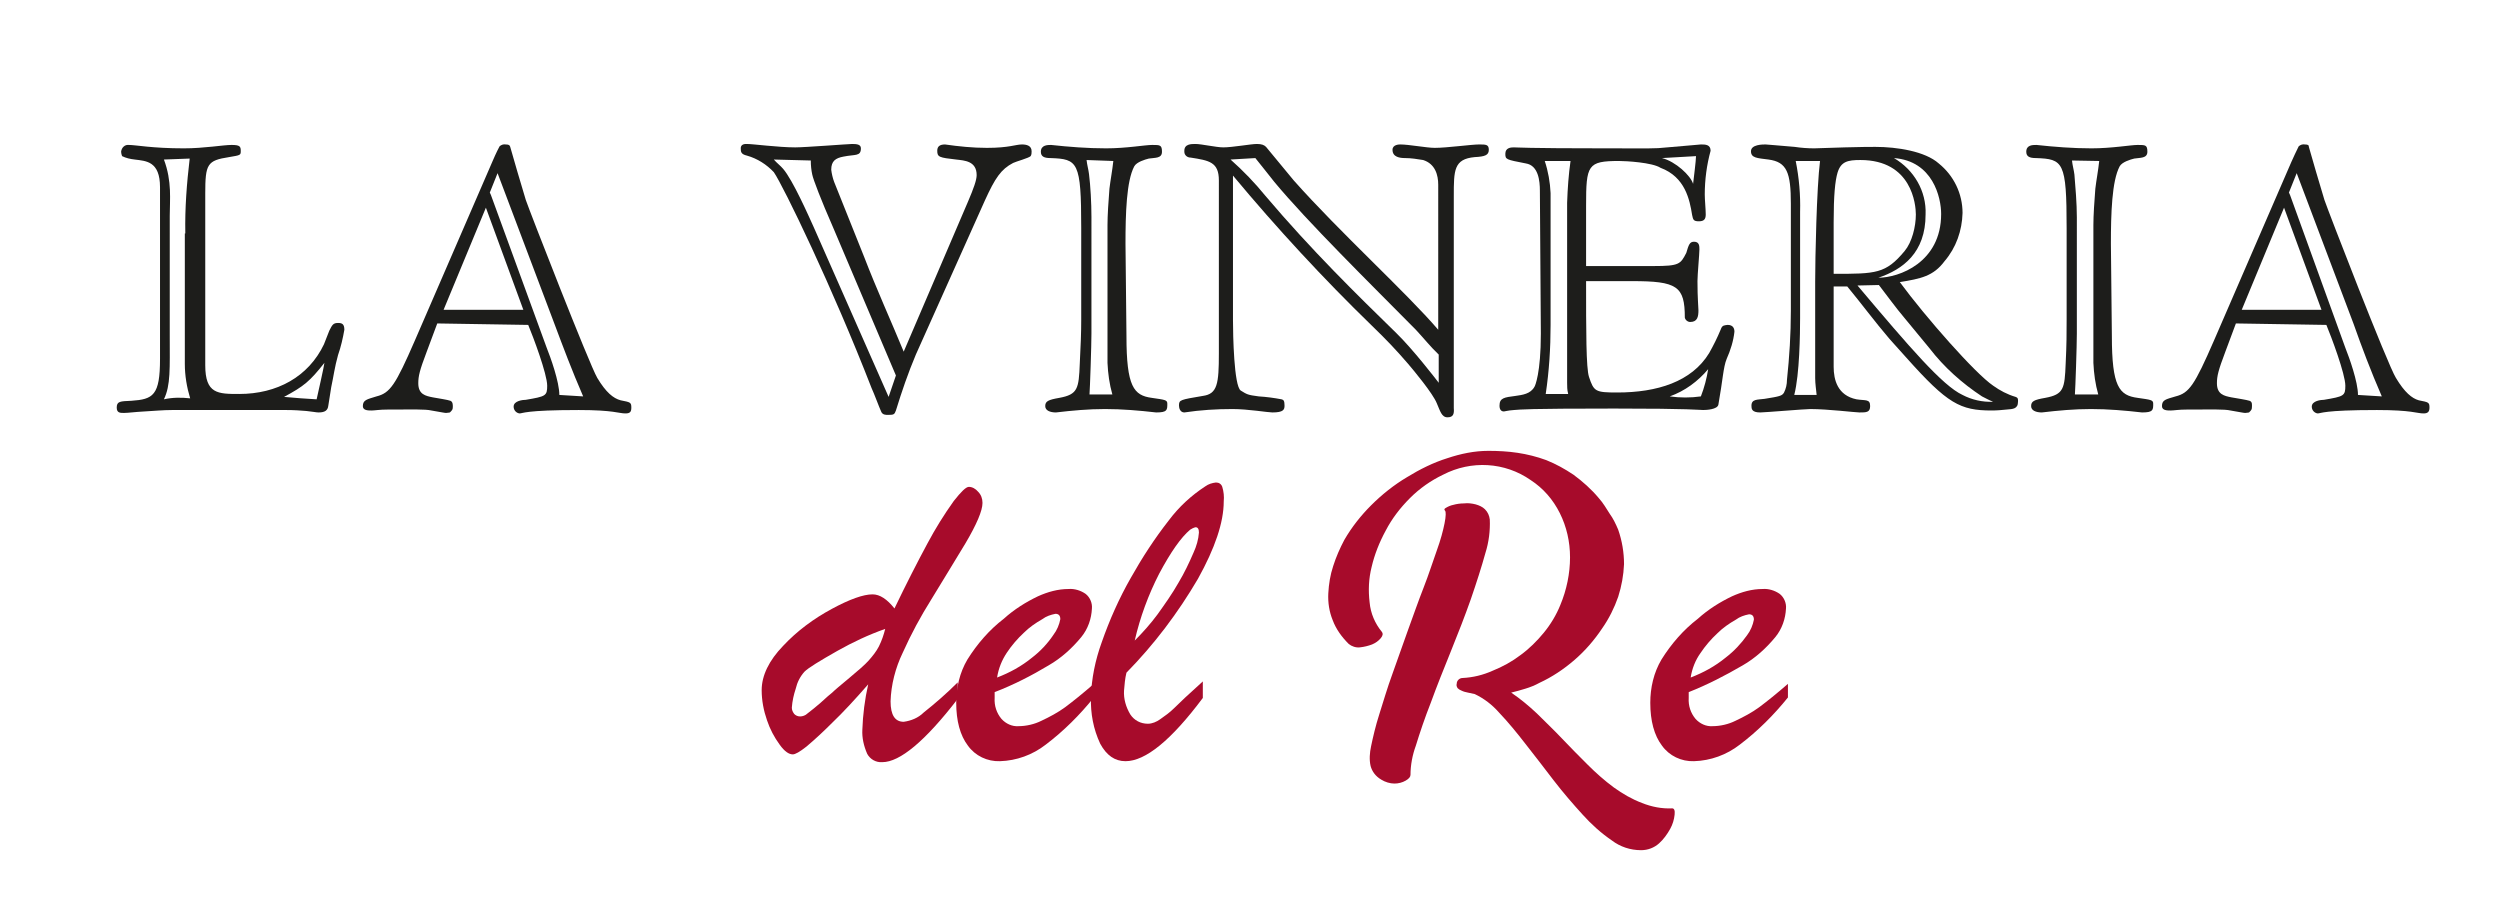
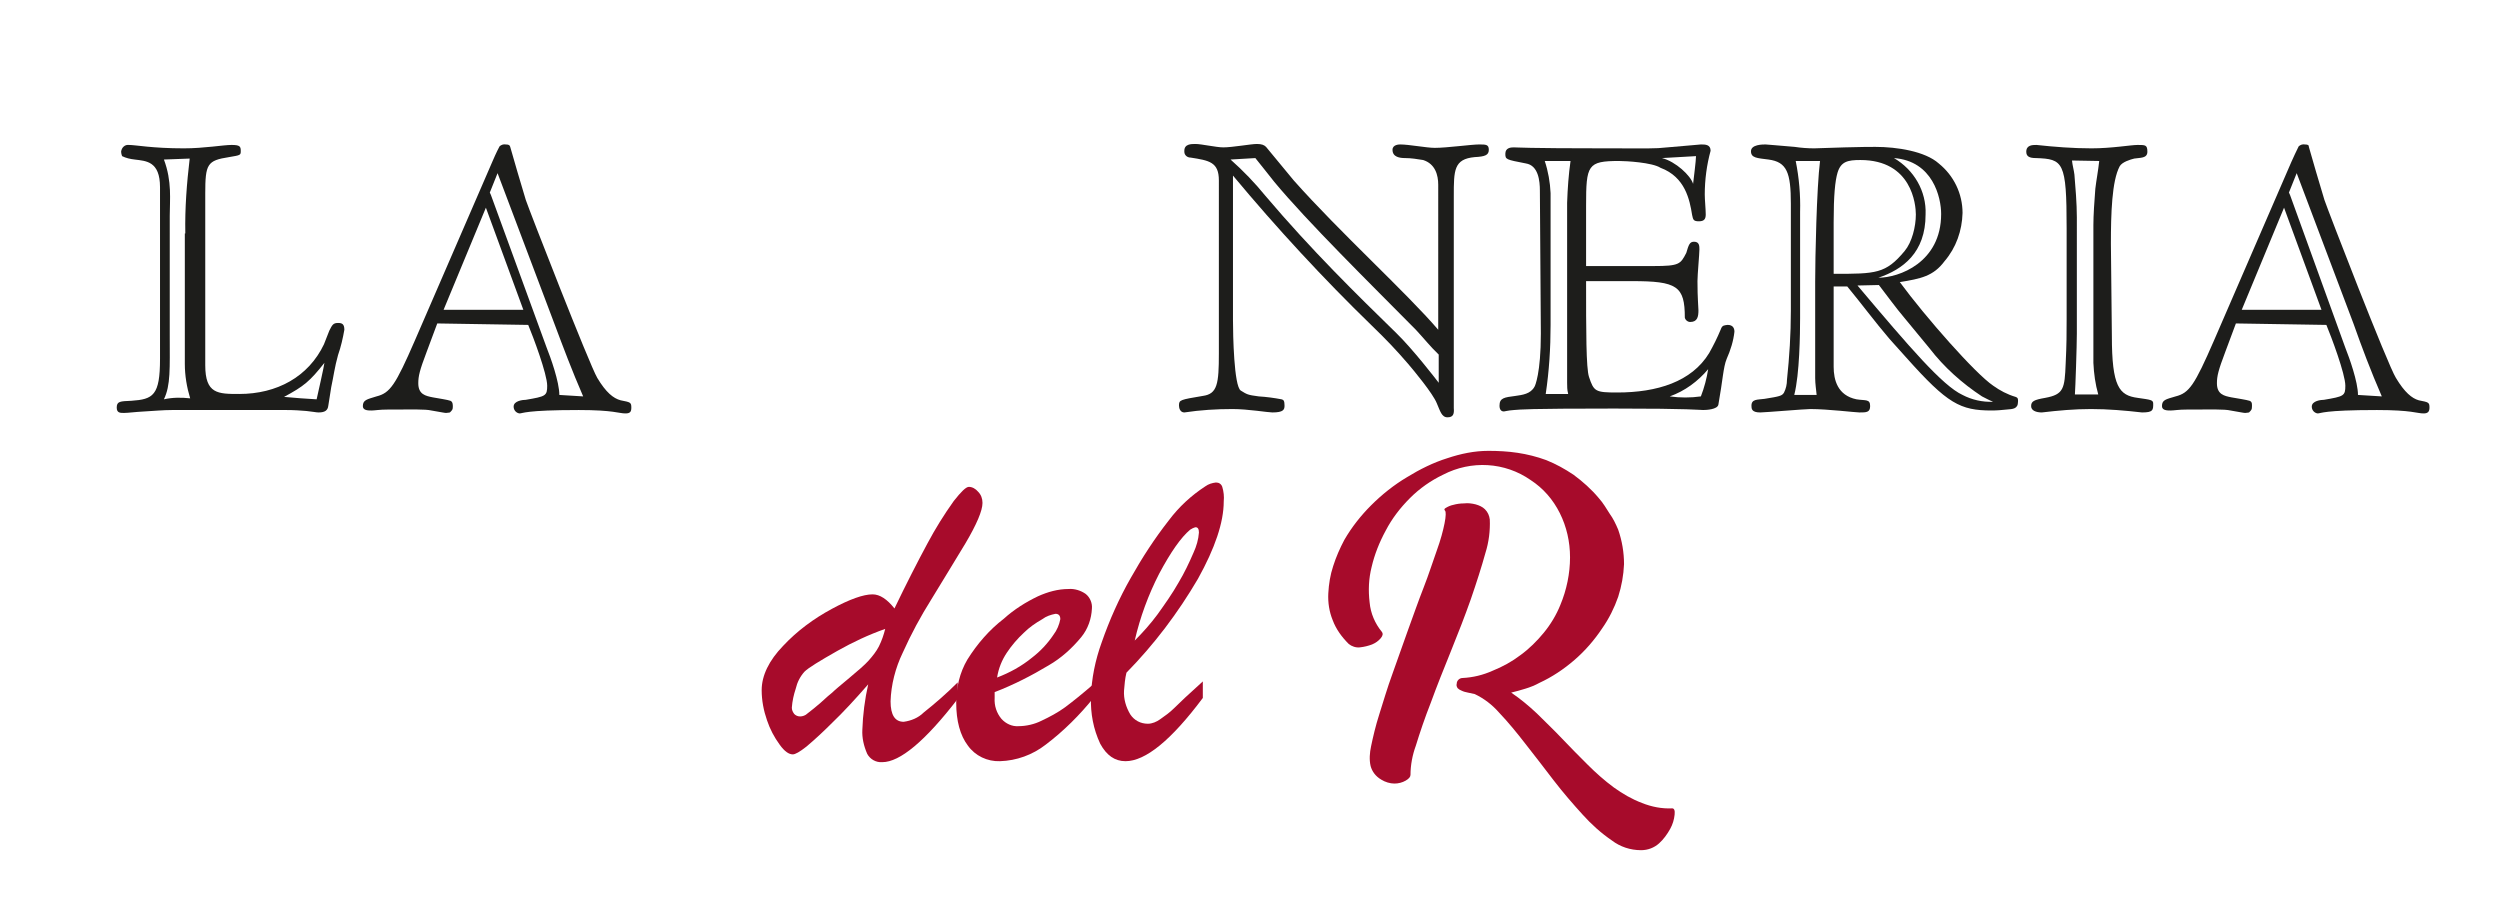
<svg xmlns="http://www.w3.org/2000/svg" version="1.1" id="Livello_1" x="0px" y="0px" viewBox="0 0 514 187.9" style="enable-background:new 0 0 514 187.9;" xml:space="preserve">
  <style type="text/css">
	.st0{fill:#1D1D1B;}
	.st1{fill:#A70B2B;}
</style>
  <path class="st0" d="M67.7,68c0.6-1.2,0.8-1.6,1.8-1.6c0.8,0,1.3,0.2,1.3,1.4c-0.3,1.7-0.7,3.5-1.3,5.2c-0.7,2.5-0.9,4.3-1.4,6.6  l-0.6,3.8c-0.1,0.9-0.6,1.4-2,1.4c-0.5,0-1.4-0.2-2.5-0.3s-2.6-0.2-4.2-0.2H35.4c-1.9,0-3.9,0.2-5.8,0.3s-3.3,0.3-4.1,0.3  s-1.5,0-1.5-1.1c0-1.3,0.7-1.3,3-1.4c4.5-0.3,5.9-1.1,5.9-8.6V38.5c0-5.4-2.9-5.4-5.2-5.7c-0.9-0.1-1.8-0.3-2.6-0.7  c-0.1-0.3-0.2-0.6-0.2-0.9c0.1-0.9,0.8-1.5,1.6-1.4c0,0,0,0,0,0c1.4,0,4.8,0.7,11.3,0.7c4.2,0,8.1-0.7,9.8-0.7s1.9,0.3,1.9,1.2  s0,0.9-2.4,1.3c-4.5,0.7-4.9,1.4-4.9,7.5v35.3c0,5.9,2.6,5.9,7,5.9c7.7,0,14.2-3.5,17.4-10.2L67.7,68z M38.1,48  c-0.1-5.2,0.3-10.3,0.9-15.4l-5.3,0.2c1.7,4.5,1.2,8.4,1.2,11.5V69c0,6.8,0.2,10.2-1.2,13.1c1.8-0.4,3.6-0.4,5.4-0.2  c-0.7-2.3-1.1-4.7-1.1-7.1V48z M65.1,82.1c0.2-0.9,1.6-7.1,1.6-7.5c-3,3.8-4.2,4.8-8.3,7C60.7,81.8,62.9,82,65.1,82.1L65.1,82.1z" />
  <path class="st0" d="M89.9,66.5l-2.2,5.9c-1.4,3.7-1.7,4.9-1.7,6.4c0,2.3,1.5,2.6,3,2.9c1.1,0.2,3.1,0.5,3.6,0.7s0.5,0.8,0.5,1.2  c0,0.6-0.1,0.7-0.6,1.2c-0.1,0-0.5,0.1-0.8,0.1s-1.2-0.2-3-0.5c-1.3-0.3-4-0.2-8.8-0.2c-2,0-2.8,0.2-3.5,0.2s-1.8,0-1.8-0.9  c0-1.3,0.9-1.4,2.8-2c2.8-0.7,3.9-2.3,7.9-11.5l15.9-36.7c0.9-2.1,1.3-2.8,1.5-3.2c0.3-0.3,0.8-0.5,1.3-0.4c0.7,0,0.8,0.2,0.9,0.5  c0.2,0.8,2.7,9.3,3.2,10.9c0.7,2.1,13.1,33.9,14.7,36.6c1.8,3,3.3,4.2,4.8,4.6c2,0.4,2.2,0.4,2.2,1.5c0,0.8-0.2,1.2-1.2,1.2  c-1.4,0-2.4-0.7-9.6-0.7c-11.1,0-11.5,0.7-12.2,0.7c-0.7-0.1-1.2-0.7-1.2-1.4c0-1.2,1.9-1.4,2.5-1.4c4.1-0.7,4.4-0.8,4.4-2.9  c0-2.4-2.9-10.1-3.9-12.5L89.9,66.5z M107.6,63.7l-7.7-21l-8.7,21H107.6z M112.4,71.5c0.8,2,2.6,7,2.6,9.7l4.9,0.3  c-2.3-5.3-4.1-10.1-5.9-14.9l-11.7-31l-1.6,4c0.1,0.1,0.1,0.3,0.2,0.4L112.4,71.5z" />
-   <path class="st0" d="M177.7,52.9c2.5,6.5,5.5,13.1,8.1,19.4l13.2-30.8c1.2-2.8,1.8-4.5,1.8-5.5c0-2.9-2.5-3-4.2-3.2  c-3.5-0.4-3.9-0.5-3.9-1.8c0-0.8,0.4-1.3,1.6-1.3c2.8,0.4,5.7,0.7,8.6,0.7c4.6,0,5.9-0.7,7.2-0.7c0.9,0,2,0.2,2,1.4  c0,0.3,0,0.7-0.2,1c-0.4,0.4-3,1.1-3.6,1.4c-2.5,1.3-3.7,3.1-5.8,7.7l-14.2,31.7c-1.6,3.8-2.9,7.6-4.1,11.5  c-0.3,0.8-0.4,0.9-1.6,0.9c-0.5,0-1.1,0-1.4-0.6c-0.5-1.1-1.4-3.6-2-4.9c-8-20.6-18.1-41.5-20.1-44.4c-1.5-1.6-3.4-2.8-5.5-3.4  c-1.3-0.3-1.3-0.8-1.3-1.6c0-0.3,0.2-0.6,0.5-0.7c0.2-0.1,0.5-0.1,0.8-0.1c1.2,0,6.5,0.7,9.9,0.7c2,0,11-0.7,11.7-0.7  c1,0,1.8,0.1,1.8,0.9c0,1.7-1.2,1.2-3.6,1.7c-1.6,0.3-2.5,0.9-2.5,2.7c0.1,0.8,0.3,1.7,0.6,2.5L177.7,52.9z M159.1,32.8  c0.6,0.7,1.4,1.3,1.9,1.9c2,2.3,5.3,9.8,6.3,12l15.4,34.9l1.5-4.4l-12.9-30.4c-2.5-5.7-4.1-9.9-4.3-10.9c-0.2-0.9-0.3-1.9-0.3-2.9  L159.1,32.8z" />
-   <path class="st0" d="M231.6,69.1c0,10.4,1.5,12.2,5.2,12.7c2.7,0.4,3.2,0.4,3.2,1.2c0,1.3,0,1.8-2.3,1.8c-3.5-0.4-7-0.7-10.5-0.7  c-3.4,0-6.7,0.3-10.1,0.7c-1.2,0-2.2-0.4-2.2-1.3c0-1,0.6-1.3,2.9-1.7c3.8-0.7,4-1.9,4.2-7c0.2-4,0.3-6.3,0.3-9.2V46.9  c0-13.7-0.7-14.2-6.3-14.4c-1.3,0-2-0.3-2-1.3c0-1.4,1.4-1.4,2.1-1.4c3.7,0.4,7.5,0.7,11.3,0.7c4.2,0,8-0.7,9.5-0.7c1.6,0,2,0,2,1.4  s-1.4,1.2-2.7,1.4c-0.8,0.2-2.5,0.7-3,1.6c-1.6,3-1.8,9.7-1.8,15.9L231.6,69.1z M224.4,68.6c0,2.4-0.3,11.3-0.4,12.5h4.7  c-0.6-2.1-0.9-4.3-1-6.5V46.3c0-2,0.2-5,0.4-7.5c0.2-1.7,0.6-3.8,0.8-5.7l-5.5-0.2c0.1,1,0.4,2,0.5,2.9c0.3,2.4,0.5,5.9,0.5,8.8  L224.4,68.6z" />
  <path class="st0" d="M298.9,83.9c0.1,1.2-0.1,1.9-1.3,1.9s-1.5-1.3-2.2-2.9c-0.8-2-4.7-6.7-5.9-8.1c-2.5-2.9-4.4-4.9-7.4-7.8  c-10.1-9.8-19.6-20.1-28.6-30.9v29.7c0,3,0.2,13.6,1.6,14.5c1.3,0.8,1.4,0.9,3.7,1.2c1.6,0.1,3.1,0.3,4.7,0.6  c0.4,0.1,0.6,0.3,0.6,1.3c0,0.8-0.2,1.4-2.5,1.4c-0.9,0-5-0.7-8.2-0.7c-3.3,0-6.6,0.2-9.9,0.7c-0.8,0-1.1-0.8-1.1-1.4  c0-1.2,0.2-1.2,4.9-2c3-0.4,3.3-2.5,3.3-8.7V37.1c0-3.8-2-4.1-5.8-4.7c-0.7,0-1.3-0.5-1.3-1.2c0-0.1,0-0.1,0-0.2  c0-1.4,1.4-1.4,2.3-1.4c1.2,0,4.3,0.7,5.7,0.7c1.9,0,5.7-0.7,6.9-0.7c1,0,1.5,0.2,1.9,0.6l5.7,6.9c9.5,10.7,23.2,23.1,29.7,30.7V38  c0-2-0.6-4.3-3.1-5.1c-1.2-0.2-2.5-0.4-3.7-0.4c-1.1,0-2.6-0.2-2.6-1.7c0-1.1,1.4-1.1,1.6-1.1c1.8,0,5.4,0.7,7.1,0.7  c2.5,0,7.5-0.7,9.1-0.7c1.4,0,2,0,2,1.1s-0.8,1.4-2.9,1.5c-4.3,0.4-4.3,2.7-4.3,8v39.3L298.9,83.9z M295.8,72.9  c-1.6-1.5-3.2-3.5-4.7-5.1c-9.4-9.5-22.3-22.2-29.1-30.4c-1.2-1.5-2.6-3.3-3.9-4.9l-5.1,0.3c2.6,2.3,5,4.8,7.2,7.5  c9.5,11.2,18.7,20.2,26.9,28.2c3.3,3.2,8.1,9.4,8.7,10.2L295.8,72.9z" />
  <path class="st0" d="M316.6,39.2c0-2-0.3-5.2-2.9-5.6c-4.1-0.8-4.2-0.8-4.2-2s1.1-1.3,1.7-1.3c0.8,0,2.4,0.2,18.9,0.2  c9,0,10,0.1,12.7-0.2c4.9-0.4,6.7-0.6,6.9-0.6c0.9,0,2,0,2,1.3c-0.8,2.9-1.2,6-1.2,9c0,1.1,0.2,3,0.2,4.1c0,0.9-0.3,1.4-1.4,1.4  s-1.2-0.3-1.4-1.3c-0.5-3.1-1.4-7.8-6.5-9.7c-1.7-1.1-7.1-1.4-8.5-1.4c-6.5,0-6.8,0.8-6.8,9.2v12.4H340c5.3,0,5.5-0.4,6.7-2.7  c0.5-1.7,0.7-2.3,1.6-2.3c1.1,0,1.1,0.9,1.1,1.6c0,0.9-0.4,5.2-0.4,6.5c0,3.6,0.2,5.3,0.2,6c0,1.3-0.2,2.4-1.7,2.4  c-0.5,0-1-0.4-1.1-0.9c0-6.5-1.6-7.5-10.9-7.5h-9.4c0,10.3,0,17.9,0.6,19.7c1,3,1.3,3.2,5.8,3.2c8.2,0,15.3-2.2,18.9-8.1  c0.9-1.6,1.7-3.2,2.4-4.9c0.3-0.9,0.8-0.8,1.4-0.9c1.1,0,1.4,0.7,1.4,1.4c-0.2,1.9-0.8,3.8-1.6,5.6c-0.7,1.7-0.8,4.4-1.7,9.4  c-0.2,1-2.5,1.1-3.1,1.1c-1,0-2.2-0.3-18.3-0.3c-18.2,0-19.2,0.2-20.6,0.3s-1.9,0.3-2.1,0.3c-0.9,0-0.9-1-0.9-1.2c0-1.6,1-1.7,3.3-2  c1.4-0.2,3.1-0.4,3.9-1.9c0.1-0.1,1.3-2.8,1.3-10.9L316.6,39.2z M322.4,80.9c-0.2-0.7-0.2-1.5-0.2-2.2V41.7c0.1-2.9,0.3-5.8,0.7-8.6  h-5.3c0.7,2.1,1.1,4.4,1.2,6.6v27.1c0,4.8-0.3,9.5-1,14.2H322.4z M341.7,32.5c2.8,0.7,5.9,3.6,6.4,5.3c0.1-0.9,0.6-4.8,0.6-5.7  L341.7,32.5z M343.3,81.5c2.1,0.3,4.3,0.3,6.4,0c0.7-1.8,1.2-3.7,1.5-5.6C349.1,78.4,346.4,80.4,343.3,81.5z" />
  <path class="st0" d="M388.5,69.7c-3-3.5-5.8-7.3-8.7-10.8H377v16.5c0,2.7,0.8,5.9,4.7,6.7c1.9,0.3,2.8-0.1,2.8,1.4  c0,1.3-0.8,1.3-2.2,1.3c-0.8,0-6.5-0.7-10.1-0.7c-1.1,0-9.4,0.7-10.3,0.7c-1.8,0-1.8-0.8-1.8-1.4c0-1.4,1.3-1.2,2.7-1.4  c3.1-0.5,3.6-0.6,4-1.3c0.4-0.8,0.6-1.7,0.6-2.6c0.5-4.7,0.8-9.4,0.8-14.2V41.9c0-6.4-0.8-8.6-4.6-9.1c-2.3-0.3-3.6-0.3-3.6-1.7  s2.4-1.4,3-1.4c0.3,0,2.3,0.2,6,0.5c1.3,0.2,2.7,0.3,4,0.3c0.5,0,3.4-0.1,6.3-0.2s5.8-0.1,6.3-0.1c4.4,0,10.2,0.9,13,3.4  c3.1,2.5,4.9,6.2,4.9,10.2c-0.1,3.6-1.3,7.1-3.7,9.9c-2.3,3.1-4.9,3.6-9.2,4.3c5.3,7.2,15.5,18.8,19.2,21.3c1.4,1,2.9,1.8,4.6,2.3  c0.6,0.2,0.5,0.6,0.5,1c0,1.5-1.1,1.5-2.3,1.6c-1,0.1-2,0.2-3.1,0.2c-6.5,0-9.1-1.4-17.5-10.8L388.5,69.7z M369.2,33.1  c0.7,3.5,1,7,0.9,10.5v21.8c0,3.2-0.1,11.5-1.2,15.8h4.6c-0.1-1.1-0.3-2.3-0.3-3.5V57.9c0-4.8,0.3-19.3,1-24.8L369.2,33.1z   M377,56.3c8.7,0,10.7,0,14.6-4.7c1.5-1.8,2.3-5,2.3-7.5c0-2-0.8-11.2-11.4-11.2c-2.6,0-4,0.3-4.7,2.6c-0.5,1.7-0.8,4.6-0.8,10.2  L377,56.3z M391.5,65.3c-1.7-2-3.5-4.5-5.2-6.7l-4.4,0.1c10.8,12.8,17.5,20.6,21.6,22.5c1.9,1,4.1,1.5,6.3,1.4  c-0.8-0.3-1.5-0.7-2.3-1.1c-4.1-2.7-7.8-6-10.8-9.9L391.5,65.3z M386.2,57.1c4.2,0,12.9-3.1,12.9-13.1c0-3.4-1.7-10.9-9.7-11.5  c4.1,2.4,6.7,6.8,6.5,11.6C395.9,52,391.2,55.4,386.2,57.1L386.2,57.1z" />
  <path class="st0" d="M434.2,69.1c0,10.4,1.5,12.2,5.3,12.7c2.7,0.4,3.2,0.4,3.2,1.2c0,1.3,0,1.8-2.3,1.8c-3.5-0.4-7-0.7-10.5-0.7  c-3.4,0-6.7,0.3-10.1,0.7c-1.2,0-2.2-0.4-2.2-1.3c0-1,0.6-1.3,2.9-1.7c3.8-0.7,4-1.9,4.2-7c0.2-4,0.2-6.3,0.2-9.2V46.9  c0-13.7-0.7-14.2-6.3-14.4c-1.3,0-2-0.3-2-1.3c0-1.4,1.3-1.4,2.1-1.4c3.7,0.4,7.5,0.7,11.3,0.7c4.2,0,8.1-0.7,9.5-0.7  c1.6,0,2,0,2,1.4s-1.5,1.2-2.7,1.4c-0.8,0.2-2.5,0.7-3,1.6c-1.6,3-1.8,9.7-1.8,15.9L434.2,69.1z M427,68.6c0,2.4-0.3,11.3-0.4,12.5  h4.8c-0.6-2.1-0.9-4.3-1-6.5V46.3c0-2,0.2-5,0.4-7.5c0.2-1.7,0.6-3.8,0.8-5.7L426,33c0.1,1,0.4,2,0.5,2.9c0.2,2.4,0.5,5.9,0.5,8.8  L427,68.6z" />
  <path class="st0" d="M459.7,66.5l-2.2,5.9c-1.4,3.7-1.7,4.9-1.7,6.4c0,2.3,1.5,2.6,3,2.9c1.1,0.2,3.1,0.5,3.7,0.7s0.5,0.8,0.5,1.2  c0,0.6-0.1,0.7-0.6,1.2c-0.1,0-0.5,0.1-0.8,0.1s-1.2-0.2-3-0.5c-1.3-0.3-4-0.2-8.8-0.2c-2,0-2.8,0.2-3.5,0.2s-1.8,0-1.8-0.9  c0-1.3,0.8-1.4,2.8-2c2.8-0.7,3.9-2.3,7.9-11.5l15.9-36.7c0.5-1.1,1-2.2,1.5-3.2c0.3-0.3,0.8-0.5,1.3-0.4c0.7,0,0.8,0.2,0.8,0.5  c0.2,0.8,2.7,9.3,3.2,10.9c0.7,2.1,13,33.9,14.7,36.6c1.8,3,3.3,4.2,4.7,4.6c2,0.4,2.2,0.4,2.2,1.5c0,0.8-0.3,1.2-1.2,1.2  c-1.4,0-2.4-0.7-9.6-0.7c-11.1,0-11.5,0.7-12.2,0.7c-0.7-0.1-1.2-0.7-1.2-1.4c0-1.2,1.9-1.4,2.5-1.4c4.1-0.7,4.4-0.8,4.4-2.9  c0-2.4-2.9-10.1-3.9-12.5L459.7,66.5z M477.3,63.7l-7.7-21l-8.7,21H477.3z M482.2,71.5c0.8,2,2.6,7,2.6,9.7l4.9,0.3  c-2.3-5.3-4.1-10.1-5.8-14.9l-11.7-31l-1.6,4c0.1,0.1,0.1,0.3,0.2,0.4L482.2,71.5z" />
  <path class="st1" d="M178.5,140.7c-2.7,3.1-5.2,5.8-7.4,7.9c-1.7,1.7-3.4,3.3-5.3,4.9c-1.4,1.1-2.3,1.6-2.8,1.6  c-0.8,0-1.7-0.6-2.7-2c-1.1-1.5-2-3.2-2.6-5c-0.7-2-1.1-4.1-1.1-6.2c0-3,1.5-6.1,4.4-9.1c2.9-3.1,6.3-5.6,10-7.6c3.7-2,6.5-3,8.4-3  c1.5,0,3,1,4.5,2.9c2.4-5,4.7-9.5,6.8-13.4c1.6-3,3.4-5.9,5.4-8.7c1.5-1.9,2.5-2.9,3.1-2.9c0.7,0,1.4,0.4,1.9,1  c0.6,0.6,0.9,1.4,0.9,2.3c0,1.6-1.2,4.4-3.5,8.3c-2.4,3.9-4.7,7.8-7,11.5c-2.2,3.5-4.2,7.2-5.9,11c-1.5,3.1-2.4,6.6-2.5,10  c0,2.8,0.9,4.2,2.7,4.2c1.5-0.2,3-0.8,4.1-1.9c2.4-1.9,4.8-4,7-6.2v3.4c-6.7,8.7-11.9,13-15.5,13c-1.3,0.1-2.5-0.6-3.1-1.7  c-0.7-1.6-1.1-3.3-1-5C177.4,147,177.8,143.8,178.5,140.7z M182,129.3c-3.4,1.2-6.6,2.7-9.8,4.5c-3.7,2.1-6,3.5-6.8,4.3  c-0.9,1-1.5,2.2-1.8,3.5c-0.4,1.2-0.7,2.5-0.8,3.9c0,0.5,0.2,0.9,0.5,1.3c0.3,0.3,0.7,0.5,1.2,0.5c0.5,0,1.1-0.2,1.5-0.6  c0.9-0.7,1.8-1.4,2.7-2.2c1.2-1.1,2-1.8,2.4-2.1c0.5-0.5,1.7-1.5,3.5-3s3.2-2.7,4-3.6c0.8-0.9,1.6-1.9,2.1-2.9  C181.3,131.7,181.7,130.5,182,129.3L182,129.3z" />
  <path class="st1" d="M204.5,142.3v1.2c-0.1,1.6,0.4,3.1,1.4,4.3c0.9,1,2.2,1.6,3.5,1.5c1.6,0,3.3-0.4,4.7-1.1  c1.7-0.8,3.4-1.7,4.9-2.8c1.6-1.2,3.6-2.8,5.9-4.8v2.8c-2.9,3.6-6.2,6.9-9.9,9.7c-2.7,2.1-6,3.3-9.4,3.4c-2.6,0.1-5.1-1.1-6.6-3.2  c-1.6-2.1-2.4-5.1-2.4-8.8c0-3.1,0.7-6.2,2.3-8.9c2-3.2,4.5-6.1,7.5-8.4c2.1-1.9,4.5-3.4,7-4.6c2-0.9,4.1-1.5,6.3-1.5  c1.2-0.1,2.5,0.3,3.5,1c0.9,0.7,1.4,1.9,1.3,3c-0.1,2.1-0.8,4.2-2.2,5.9c-1.9,2.3-4.1,4.3-6.7,5.8  C212.1,138.9,208.4,140.8,204.5,142.3z M205,139.3c2.6-1,5-2.3,7.2-4.1c1.7-1.3,3.2-2.9,4.4-4.7c0.7-0.9,1.2-2.1,1.4-3.2  c0-0.7-0.3-1.1-1-1.1c-1,0.2-1.9,0.5-2.7,1.1c-1.4,0.8-2.7,1.7-3.8,2.8c-1.3,1.2-2.5,2.6-3.5,4.1C206,135.7,205.3,137.4,205,139.3  L205,139.3z" />
  <path class="st1" d="M247.3,140.1v3.4c-6.5,8.7-11.8,13-15.9,13c-2.2,0-3.9-1.2-5.2-3.6c-1.4-3-2-6.2-1.9-9.5  c0.1-3.9,0.9-7.7,2.2-11.3c1.6-4.6,3.6-9.1,6-13.3c2.3-4.1,4.9-8.1,7.8-11.8c2.1-2.8,4.6-5.1,7.5-7c0.7-0.5,1.4-0.7,2.2-0.8  c0.6,0,1.1,0.3,1.3,0.9c0.3,1,0.4,2,0.3,3c0,4.3-1.8,9.6-5.3,15.9c-4.1,7-9,13.5-14.7,19.3c-0.3,1.2-0.4,2.5-0.5,3.7  c-0.1,1.7,0.4,3.4,1.3,4.9c0.8,1.2,2.1,1.9,3.6,1.9c0.9,0,1.8-0.4,2.5-0.9c1-0.7,2-1.4,2.9-2.3C242.4,144.6,244.4,142.7,247.3,140.1  z M233.3,131.7c1.7-1.7,3.3-3.5,4.7-5.4c1.5-2.1,3-4.2,4.3-6.5c1.2-2,2.2-4.1,3.1-6.2c0.6-1.3,1-2.7,1.1-4.1c0-0.7-0.2-1.1-0.7-1.1  c-0.4,0.1-0.8,0.3-1.1,0.5c-1.9,1.6-4,4.6-6.4,9.1C236.1,122.3,234.4,126.9,233.3,131.7z" />
  <path class="st1" d="M332.7,108.9c0.8,2.3,1.2,4.7,1.2,7.1c-0.1,2.3-0.5,4.5-1.2,6.7c-0.8,2.3-1.9,4.5-3.3,6.5  c-1.6,2.4-3.5,4.6-5.7,6.5c-2.2,1.9-4.6,3.5-7.2,4.7c-0.9,0.5-1.9,0.9-2.9,1.2c-1,0.3-2,0.6-2.9,0.8c1.9,1.3,3.6,2.7,5.3,4.3  c1.7,1.7,3.5,3.4,5.2,5.2s3.5,3.6,5.2,5.3c1.7,1.7,3.5,3.3,5.4,4.7c1.8,1.3,3.7,2.4,5.8,3.2c2,0.8,4.1,1.2,6.2,1.1  c0.4,0,0.6,0.4,0.5,1.3c-0.1,1-0.4,2-0.9,2.9c-0.6,1.1-1.4,2.2-2.3,3c-1,0.9-2.3,1.4-3.7,1.4c-2.2,0-4.3-0.7-6-2  c-2.2-1.5-4.2-3.3-6-5.3c-2-2.2-4-4.5-6-7.1c-2-2.6-3.9-5.1-5.8-7.5c-1.7-2.2-3.5-4.4-5.4-6.4c-1.4-1.6-3.1-2.9-5-3.8l-1.4-0.3  c-0.5-0.1-0.9-0.2-1.3-0.4c-0.3-0.1-0.6-0.3-0.8-0.5c-0.2-0.3-0.3-0.6-0.2-0.9c0-0.7,0.6-1.2,1.2-1.2c2.1-0.1,4.2-0.6,6.2-1.5  c2-0.8,4-1.9,5.7-3.2c1.8-1.3,3.4-2.9,4.8-4.6c1.4-1.7,2.6-3.7,3.4-5.7c1.3-3.1,2-6.5,2-9.8c0-3.2-0.7-6.3-2.1-9.1  c-1.4-2.8-3.4-5.1-6-6.8c-5.3-3.7-12.2-4.1-18-1.1c-2.5,1.2-4.8,2.8-6.8,4.8c-2,2-3.7,4.2-5,6.7c-1.3,2.4-2.3,4.9-2.9,7.5  c-0.6,2.4-0.7,4.8-0.4,7.3c0.2,2.2,1.1,4.3,2.5,6c0.3,0.4,0.2,0.8-0.2,1.3c-0.5,0.6-1.1,1-1.8,1.3c-0.8,0.3-1.6,0.5-2.5,0.6  c-0.8,0.1-1.7-0.2-2.3-0.7c-1.4-1.4-2.6-3-3.3-4.9c-0.7-1.7-1-3.6-0.9-5.5c0.1-1.9,0.4-3.8,1-5.6c0.6-1.9,1.4-3.7,2.3-5.4  c1.5-2.6,3.4-5,5.5-7.1c2.2-2.2,4.7-4.2,7.4-5.8c2.6-1.6,5.4-3,8.3-3.9c2.7-0.9,5.5-1.5,8.4-1.5c2,0,4,0.1,6,0.4  c2,0.3,4,0.8,5.9,1.5c2,0.8,3.8,1.8,5.6,3c1.9,1.4,3.7,3,5.2,4.8c0.9,1,1.6,2.2,2.3,3.3C331.6,106.5,332.2,107.7,332.7,108.9z   M281.8,157.5c-0.3-1.3-0.2-2.7,0.1-4.1c0.4-1.9,0.9-4.1,1.7-6.6s1.6-5.3,2.7-8.3s2.1-6,3.2-9s2.1-5.9,3.2-8.7s1.9-5.4,2.7-7.6  s1.3-4.1,1.6-5.6s0.3-2.4,0.1-2.6s-0.2-0.4,0.2-0.6c0.5-0.3,1-0.5,1.5-0.6c0.7-0.2,1.5-0.3,2.2-0.3c0.8-0.1,1.6,0,2.4,0.2  c0.7,0.2,1.4,0.5,1.9,1c0.6,0.6,0.9,1.3,1,2.1c0.1,2.3-0.2,4.7-0.9,6.9c-0.8,2.9-1.8,6-3,9.5c-1.2,3.4-2.6,7-4.1,10.7  c-1.5,3.7-2.9,7.2-4.1,10.5c-1.3,3.3-2.3,6.3-3.1,8.9c-0.7,1.9-1.1,4-1.1,6c0,0.4-0.3,0.8-1,1.2c-0.7,0.4-1.5,0.6-2.3,0.6  c-0.9,0-1.9-0.3-2.7-0.8C282.8,159.6,282.1,158.6,281.8,157.5z" />
-   <path class="st1" d="M347.2,142.3v1.2c-0.1,1.6,0.4,3.1,1.4,4.3c0.9,1,2.2,1.6,3.5,1.5c1.6,0,3.3-0.4,4.7-1.1  c1.7-0.8,3.4-1.7,4.9-2.8c1.6-1.2,3.6-2.8,5.9-4.8v2.8c-2.9,3.6-6.2,6.9-9.9,9.7c-2.7,2.1-6,3.3-9.4,3.4c-2.6,0.1-5.1-1.1-6.6-3.2  c-1.6-2.1-2.4-5.1-2.4-8.8c0-3.1,0.7-6.2,2.3-8.9c2-3.2,4.5-6.1,7.5-8.4c2.1-1.9,4.5-3.4,7-4.6c2-0.9,4.1-1.5,6.3-1.5  c1.2-0.1,2.5,0.3,3.5,1c0.9,0.7,1.4,1.9,1.3,3c-0.1,2.1-0.8,4.2-2.2,5.9c-1.9,2.3-4.1,4.3-6.7,5.8  C354.7,138.9,351,140.8,347.2,142.3z M347.6,139.3c2.6-1,5-2.3,7.2-4.1c1.7-1.3,3.2-2.9,4.4-4.6c0.7-0.9,1.2-2.1,1.4-3.2  c0-0.7-0.3-1.1-1-1.1c-1,0.2-1.9,0.5-2.7,1.1c-1.4,0.8-2.7,1.7-3.8,2.8c-1.3,1.2-2.5,2.6-3.5,4.1  C348.6,135.7,347.9,137.4,347.6,139.3L347.6,139.3z" />
</svg>